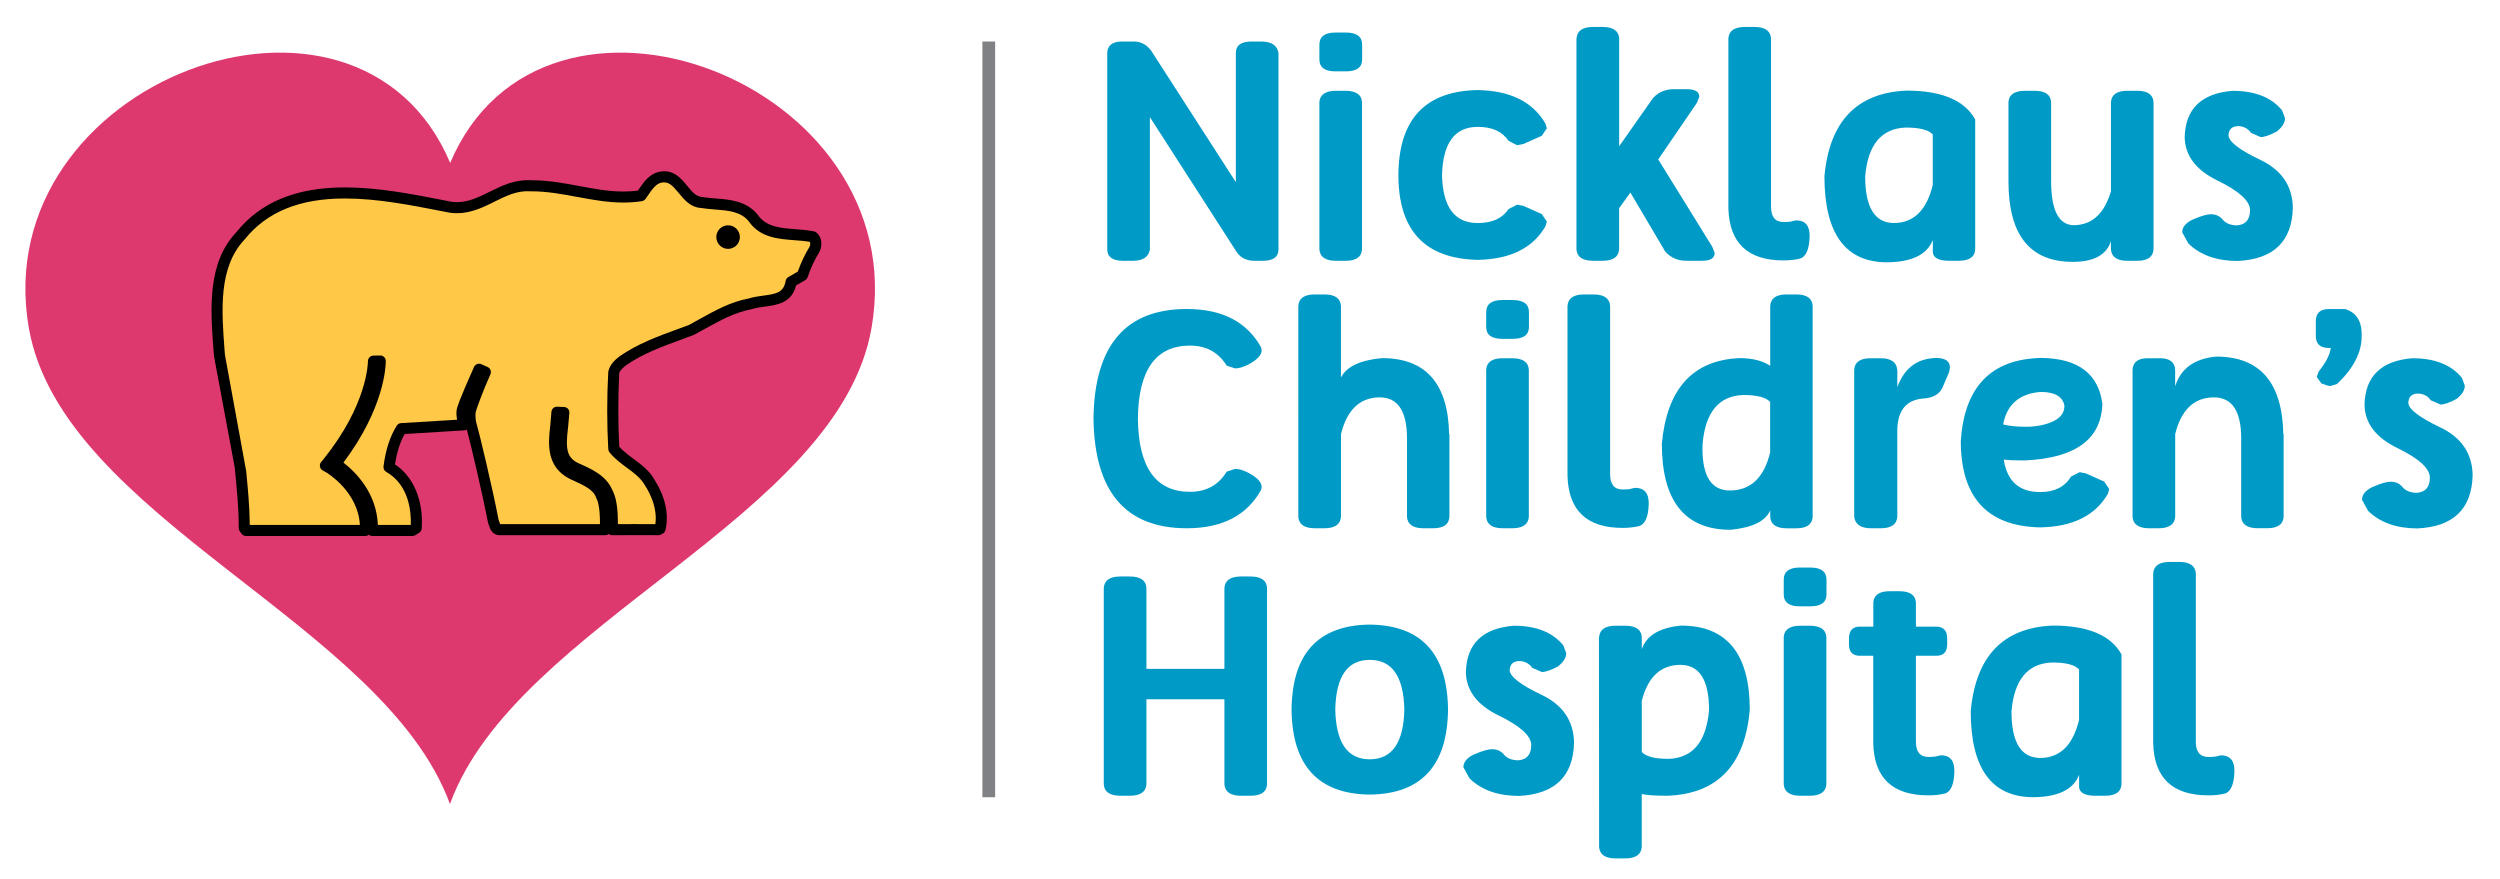
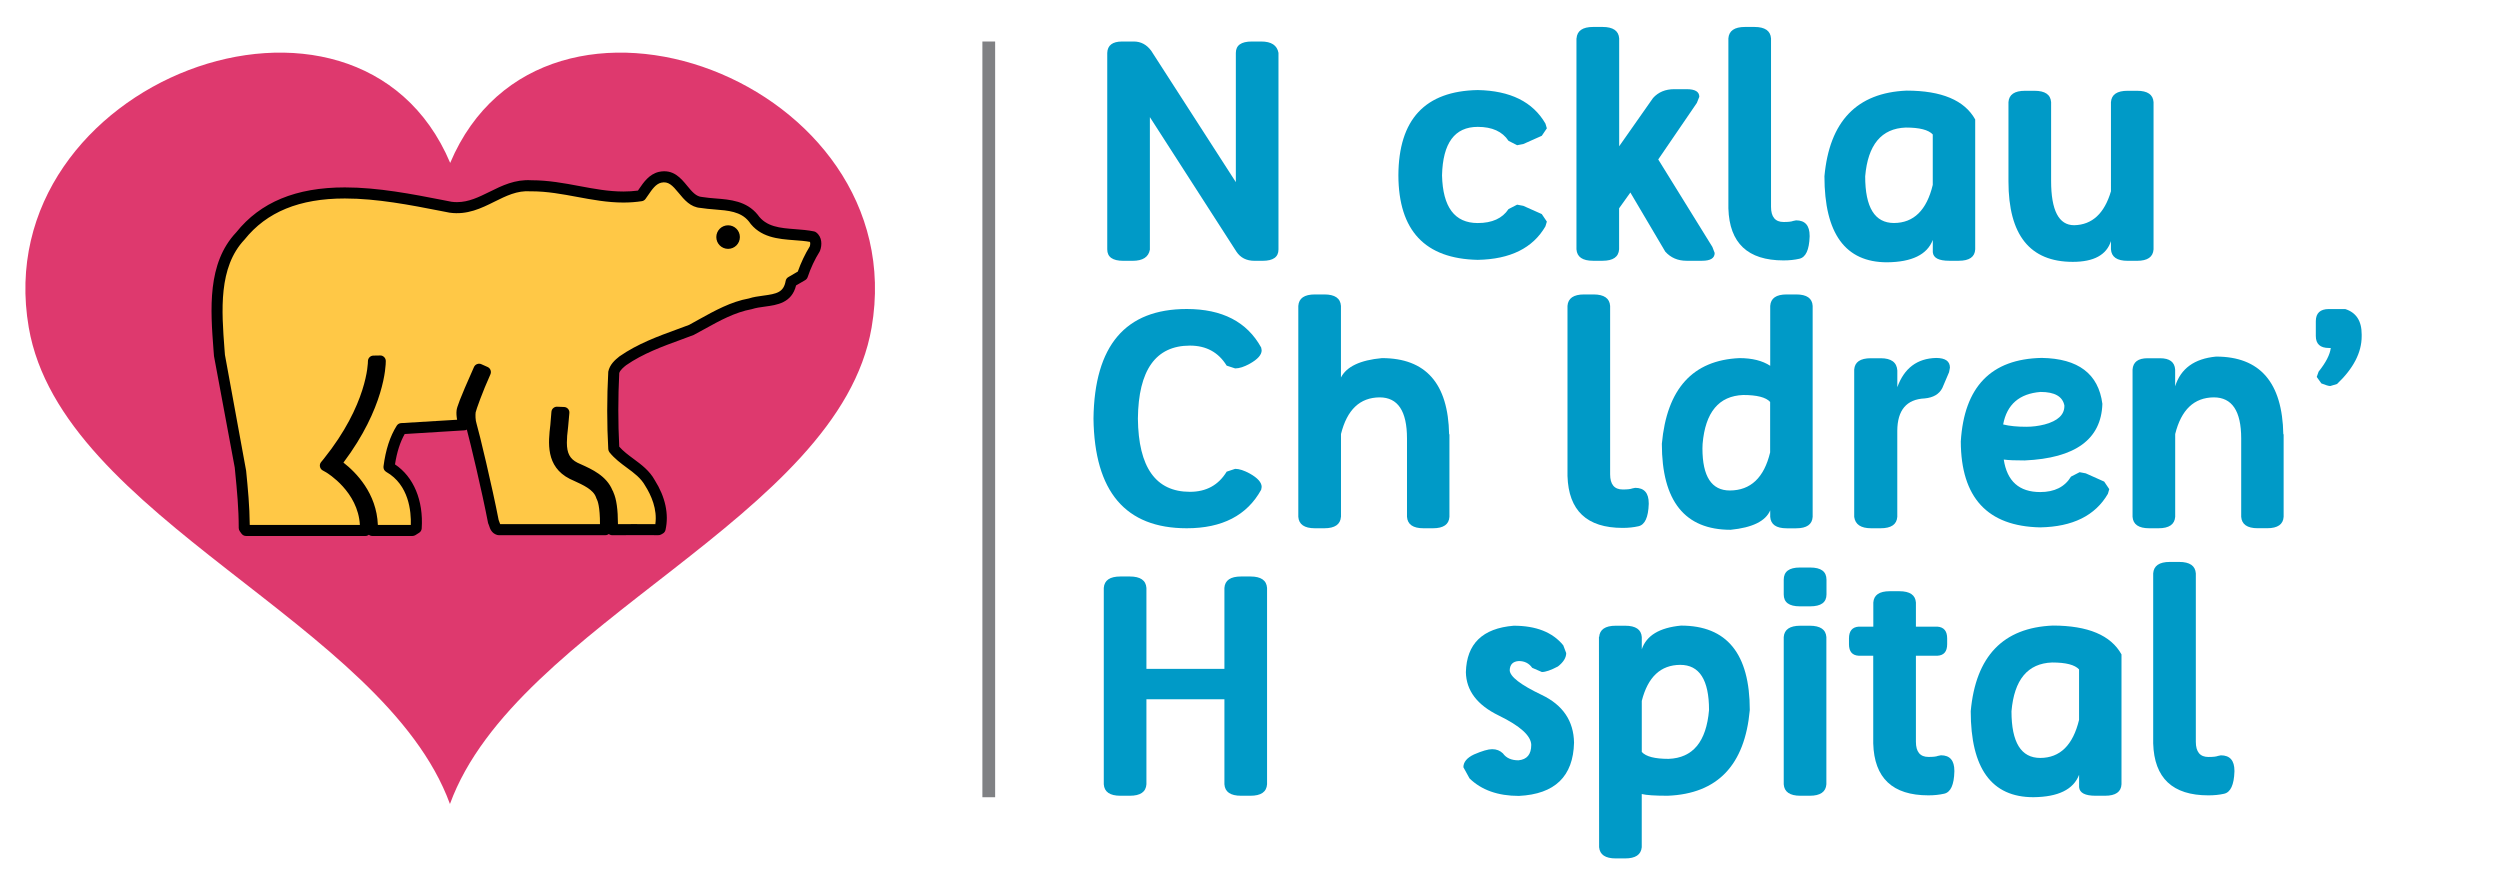
<svg xmlns="http://www.w3.org/2000/svg" version="1.1" id="Layer_1" x="0px" y="0px" viewBox="0 0 621.52 218.48" style="enable-background:new 0 0 621.52 218.48;" xml:space="preserve">
  <style type="text/css">
	.st0{fill:#009AC7;}
	.st1{fill:#808184;}
	.st2{fill:#DE396E;}
	.st3{fill:#FFC846;}
</style>
  <g>
    <path class="st0" d="M278.97,10.32h2.91c1.75,0,3.19,0.77,4.32,2.3l21.04,32.66V13.17c0-1.91,1.32-2.85,3.98-2.85h2.34   c2.51,0,3.94,0.94,4.28,2.82v48.88c0,1.88-1.32,2.82-3.94,2.82h-2.02c-1.99,0-3.5-0.76-4.51-2.3l-21.5-33.42v32.95   c-0.34,1.85-1.77,2.77-4.29,2.77h-2.33c-2.65,0-3.98-0.95-3.98-2.85V13.17C275.33,11.27,276.57,10.32,278.97,10.32" />
-     <path class="st0" d="M338.64,11.12v3.66c0,1.98-1.35,2.96-4.06,2.96h-2.56c-2.68,0-4.01-0.98-4.01-2.96v-3.66   c0-2.02,1.33-3.03,4.01-3.03h2.56C337.3,8.09,338.64,9.1,338.64,11.12 M338.61,61.99c-0.13,1.91-1.51,2.85-4.13,2.85h-2.34   c-2.62,0-4-0.95-4.13-2.85v-36.6c0.13-1.88,1.51-2.82,4.13-2.82h2.34c2.62,0,4,0.94,4.13,2.82V61.99z" />
    <path class="st0" d="M367.38,22.39c8.08,0.15,13.7,2.92,16.83,8.34l0.35,1.17l-1.26,1.86l-4.6,2.05l-1.53,0.29l-2.14-1.09   c-1.53-2.32-4.08-3.47-7.65-3.47c-5.74,0-8.69,4.02-8.88,12.06c0.19,7.89,3.13,11.85,8.88,11.85c3.57,0,6.12-1.16,7.65-3.47   l2.14-1.1l1.53,0.29l4.6,2.05l1.26,1.87l-0.35,1.17c-3.13,5.42-8.75,8.19-16.83,8.34c-13.11-0.27-19.68-7.26-19.73-20.99   C347.7,29.7,354.27,22.63,367.38,22.39" />
    <path class="st0" d="M391.94,9.55c0.13-1.89,1.51-2.85,4.13-2.85h2.34c2.62,0,4,0.96,4.13,2.85v26.81l8.42-12   c1.32-1.46,3.08-2.19,5.27-2.19h3.1c2.09,0,3.13,0.63,3.13,1.89l-0.61,1.53l-9.6,14.05l13.46,21.75l0.57,1.5   c0,1.3-1.05,1.94-3.13,1.94h-3.86c-2.18,0-3.93-0.76-5.29-2.27l-8.68-14.7l-2.8,3.92v10.2c-0.13,1.91-1.51,2.85-4.13,2.85h-2.34   c-2.62,0-4-0.95-4.13-2.85V9.55z" />
    <path class="st0" d="M429.69,9.55c0.13-1.89,1.51-2.85,4.13-2.85h2.34c2.62,0,4,0.96,4.13,2.85v41.87c0,2.5,1.04,3.77,3.13,3.77   c1.18,0,1.96-0.09,2.37-0.26l0.73-0.15c2.25,0,3.37,1.29,3.37,3.84v0.19c-0.11,3.31-0.96,5.16-2.56,5.52   c-1.17,0.27-2.49,0.41-3.94,0.41c-8.88,0-13.44-4.3-13.7-12.91V9.55z" />
    <path class="st0" d="M491.05,29.7v32.29c-0.09,1.89-1.46,2.84-4.09,2.84h-2.36c-2.61,0-3.96-0.7-4.09-2.12v-3.06   c-1.4,3.65-5.19,5.5-11.37,5.56c-10.37,0-15.57-7.13-15.57-21.39c1.25-13.67,8.06-20.77,20.43-21.29   C482.71,22.53,488.4,24.93,491.05,29.7 M463.7,43.85c0,7.73,2.39,11.59,7.16,11.59c4.91-0.02,8.13-3.18,9.64-9.47V33.43   c-1.05-1.15-3.29-1.72-6.7-1.72C467.73,31.93,464.37,35.98,463.7,43.85" />
    <path class="st0" d="M535.39,61.99c-0.13,1.91-1.5,2.85-4.09,2.85h-2.37c-2.62,0-4-0.95-4.13-2.85v-2.05   c-1.1,3.44-4.26,5.16-9.49,5.16c-10.66,0-15.99-6.67-15.99-20V25.39c0.13-1.88,1.5-2.82,4.13-2.82h2.34c2.62,0,4,0.94,4.13,2.82   v19.56c0,7.37,1.91,11.04,5.73,11.04c4.47-0.09,7.52-2.91,9.15-8.44V25.39c0.13-1.88,1.51-2.82,4.13-2.82h2.37   c2.6,0,3.96,0.94,4.09,2.82V61.99z" />
-     <path class="st0" d="M570.02,51.64c-0.21,8.39-4.77,12.8-13.7,13.24c-5.2,0-9.3-1.45-12.28-4.35l-1.53-2.78   c0-1.29,0.89-2.35,2.64-3.18c2.05-0.88,3.54-1.31,4.51-1.31c1.08,0,1.96,0.35,2.68,1.05c0.82,1.15,2.11,1.72,3.86,1.72   c2.12-0.2,3.18-1.47,3.18-3.84c-0.06-2.27-2.75-4.7-8.09-7.3c-5.35-2.6-8.07-6.19-8.16-10.77c0.18-7.06,4.14-10.91,11.89-11.54   c5.56,0,9.66,1.61,12.32,4.85l0.73,1.94c0,1.15-0.69,2.26-2.07,3.33c-1.73,0.92-3.05,1.38-3.98,1.38l-2.41-1.05   c-0.78-1.12-1.89-1.68-3.32-1.68c-1.45,0.09-2.21,0.85-2.26,2.27c0.02,1.58,2.67,3.63,7.93,6.14   C567.23,42.27,569.91,46.22,570.02,51.64" />
    <path class="st0" d="M271.85,104.06c0.23-18.16,7.95-27.24,23.18-27.24c8.82,0,14.99,3.19,18.51,9.58l0.12,0.69   c0,1.12-0.98,2.23-2.95,3.33c-1.4,0.78-2.62,1.17-3.64,1.17l-2.11-0.69c-2.04-3.32-5.09-4.98-9.13-4.98   c-8.49,0-12.81,6.05-12.94,18.14c0.13,12.14,4.44,18.21,12.94,18.21c4.05,0,7.1-1.67,9.13-5.01l2.11-0.7c1.02,0,2.23,0.4,3.64,1.17   c1.96,1.1,2.95,2.21,2.95,3.33l-0.12,0.69c-3.52,6.39-9.7,9.58-18.51,9.58C279.81,131.33,272.09,122.24,271.85,104.06" />
    <path class="st0" d="M333.37,128.48c-0.13,1.89-1.51,2.85-4.13,2.85h-2.34c-2.62,0-4-0.96-4.13-2.85V76.05   c0.13-1.91,1.51-2.85,4.13-2.85h2.34c2.62,0,4,0.95,4.13,2.85v17.8c1.38-2.7,4.77-4.32,10.18-4.82c10.91,0,16.48,6.3,16.71,18.94   h0.08v20.51c-0.11,1.89-1.47,2.85-4.09,2.85h-2.37c-2.6,0-3.96-0.96-4.09-2.85V109c0-6.81-2.27-10.21-6.81-10.21   c-4.9,0.04-8.09,3.06-9.6,9.11V128.48z" />
-     <path class="st0" d="M380.11,77.62v3.66c0,1.98-1.35,2.96-4.06,2.96h-2.56c-2.68,0-4.01-0.98-4.01-2.96v-3.66   c0-2.02,1.33-3.03,4.01-3.03h2.56C378.77,74.59,380.11,75.59,380.11,77.62 M380.08,128.48c-0.13,1.89-1.51,2.85-4.13,2.85h-2.34   c-2.62,0-4-0.96-4.13-2.85v-36.6c0.13-1.88,1.51-2.82,4.13-2.82h2.34c2.62,0,4,0.94,4.13,2.82V128.48z" />
    <path class="st0" d="M389.69,76.05c0.13-1.89,1.51-2.85,4.13-2.85h2.34c2.62,0,4,0.96,4.13,2.85v41.87c0,2.5,1.04,3.77,3.13,3.77   c1.17,0,1.96-0.09,2.37-0.26l0.73-0.15c2.25,0,3.37,1.29,3.37,3.84v0.19c-0.11,3.32-0.96,5.16-2.56,5.52   c-1.18,0.27-2.49,0.41-3.94,0.41c-8.88,0-13.44-4.3-13.7-12.91V76.05z" />
    <path class="st0" d="M450.64,128.49c-0.11,1.89-1.47,2.85-4.09,2.85h-2.37c-2.61,0-3.96-0.96-4.09-2.85v-1.61   c-1.15,2.68-4.42,4.29-9.84,4.83c-11.39,0-17.1-7.13-17.1-21.39c1.25-13.67,7.68-20.77,19.29-21.29c3.16,0,5.71,0.64,7.65,1.91   V76.05c0.13-1.91,1.49-2.85,4.09-2.85h2.37c2.62,0,3.99,0.95,4.09,2.85V128.49z M423.28,110.35l-0.04,1.13   c0,6.97,2.27,10.46,6.81,10.46c5.18-0.02,8.51-3.18,10.02-9.47V99.92c-1.05-1.15-3.27-1.72-6.7-1.72   C427.32,98.43,423.95,102.47,423.28,110.35" />
    <path class="st0" d="M478.49,99.05c-4.51,0.22-6.78,2.9-6.81,8.05v21.39c-0.13,1.89-1.51,2.84-4.13,2.84h-2.37   c-2.55,0-3.95-0.94-4.21-2.81V91.88c0.13-1.87,1.51-2.82,4.13-2.82h2.46c2.62,0,4,1.02,4.13,3.04v4.16   c1.71-4.73,4.92-7.15,9.64-7.27c2.29,0,3.44,0.81,3.44,2.42l-0.22,1.13l-1.68,3.94C482.08,98,480.63,98.85,478.49,99.05" />
    <path class="st0" d="M498.15,114.25c0.82,5.39,3.84,8.08,9.06,8.08c3.54,0,6.11-1.27,7.66-3.84l2.14-1.1l1.53,0.29l4.58,2.05   l1.26,1.87l-0.34,1.17c-3.15,5.42-8.75,8.19-16.84,8.34c-13.1-0.27-19.68-7.39-19.73-21.36c0.84-13.6,7.54-20.53,20.12-20.77   c9.08,0.15,14.11,3.95,15.08,11.42c-0.28,8.82-6.73,13.51-19.32,14.07C501.07,114.48,499.34,114.41,498.15,114.25 M513.23,100.84   c-0.43-2.27-2.41-3.4-5.93-3.4c-5.27,0.42-8.37,3.11-9.3,8.08c1.58,0.4,3.5,0.58,5.74,0.58c1.53,0,3.06-0.19,4.58-0.58   c3.26-0.88,4.9-2.4,4.9-4.57V100.84z" />
    <path class="st0" d="M540.77,128.48c-0.13,1.89-1.51,2.85-4.13,2.85h-2.34c-2.62,0-4-0.96-4.13-2.85v-36.6   c0.13-1.88,1.38-2.82,3.74-2.82h3.1c2.37,0,3.63,0.94,3.75,2.82v4.16c1.38-4.41,4.77-6.88,10.18-7.39   c10.91,0,16.48,6.44,16.71,19.31h0.08v20.51c-0.11,1.89-1.47,2.85-4.09,2.85h-2.37c-2.6,0-3.96-0.96-4.09-2.85V109   c0-6.81-2.27-10.21-6.81-10.21c-4.9,0.04-8.09,3.06-9.6,9.11V128.48z" />
    <path class="st0" d="M583,76.82c2.75,0.85,4.13,2.95,4.13,6.29v0.5c0,4.02-2.04,7.98-6.12,11.85l-1.68,0.51   c-0.41,0-1.15-0.22-2.22-0.65l-1.15-1.61l0.46-1.31c1.81-2.27,2.82-4.23,3.03-5.89h-0.46c-2.18,0-3.26-0.99-3.26-2.99v-3.66   c0-2.02,1.09-3.03,3.26-3.03H583z" />
-     <path class="st0" d="M614.72,118.13c-0.21,8.39-4.77,12.8-13.7,13.24c-5.2,0-9.3-1.45-12.28-4.35l-1.53-2.78   c0-1.29,0.89-2.35,2.64-3.18c2.04-0.88,3.54-1.31,4.51-1.31c1.08,0,1.96,0.35,2.68,1.05c0.82,1.15,2.11,1.72,3.86,1.72   c2.12-0.19,3.18-1.47,3.18-3.84c-0.06-2.27-2.75-4.7-8.09-7.3c-5.35-2.6-8.07-6.18-8.16-10.76c0.18-7.08,4.14-10.92,11.89-11.56   c5.56,0,9.66,1.61,12.32,4.87l0.73,1.93c0,1.15-0.69,2.26-2.07,3.33c-1.73,0.92-3.05,1.38-3.98,1.38l-2.41-1.05   c-0.78-1.12-1.89-1.68-3.32-1.68c-1.45,0.09-2.21,0.85-2.26,2.27c0.02,1.58,2.67,3.63,7.93,6.14   C611.94,108.77,614.62,112.72,614.72,118.13" />
    <path class="st0" d="M285.01,173.85v21.13c-0.13,1.91-1.51,2.85-4.13,2.85h-2.34c-2.62,0-4-0.95-4.13-2.85v-48.82   c0.13-1.89,1.51-2.84,4.13-2.84h2.34c2.62,0,4,0.95,4.13,2.84v20.12h19.39v-20.12c0.13-1.89,1.51-2.84,4.13-2.84h2.34   c2.62,0,4,0.95,4.13,2.84v48.82c-0.13,1.91-1.51,2.85-4.13,2.85h-2.34c-2.62,0-4-0.95-4.13-2.85v-21.13H285.01z" />
-     <path class="st0" d="M321.09,176.41c0.15-13.94,6.63-20.98,19.43-21.13c12.83,0.15,19.32,7.19,19.47,21.13   c-0.15,13.94-6.64,20.98-19.47,21.13C327.72,197.39,321.24,190.35,321.09,176.41 M349.13,176.41c-0.18-8.25-3.05-12.36-8.61-12.36   c-5.53,0-8.39,4.12-8.56,12.36c0.18,8.23,3.03,12.36,8.56,12.36C346.07,188.77,348.95,184.64,349.13,176.41" />
    <path class="st0" d="M391.32,184.63c-0.2,8.39-4.77,12.8-13.7,13.24c-5.2,0-9.3-1.45-12.28-4.35l-1.53-2.78   c0-1.29,0.89-2.35,2.64-3.18c2.04-0.88,3.54-1.31,4.51-1.31c1.08,0,1.96,0.35,2.68,1.05c0.82,1.15,2.11,1.72,3.86,1.72   c2.12-0.2,3.18-1.47,3.18-3.84c-0.06-2.27-2.75-4.7-8.09-7.3c-5.35-2.6-8.07-6.19-8.16-10.76c0.18-7.08,4.14-10.92,11.89-11.56   c5.56,0,9.66,1.61,12.32,4.87l0.73,1.93c0,1.15-0.69,2.26-2.06,3.33c-1.74,0.92-3.06,1.38-3.99,1.38l-2.41-1.05   c-0.78-1.12-1.89-1.68-3.32-1.68c-1.45,0.09-2.21,0.85-2.26,2.27c0.02,1.58,2.67,3.63,7.93,6.14   C388.54,175.26,391.22,179.22,391.32,184.63" />
    <path class="st0" d="M397.56,158.31v0.07c0.13-1.87,1.51-2.82,4.13-2.82h2.34c2.62,0,4,0.95,4.13,2.82v3.04   c1.15-3.42,4.4-5.38,9.75-5.89c11.4,0,17.1,6.99,17.1,20.99c-1.23,13.7-8.02,20.81-20.39,21.31c-3.17,0-5.32-0.14-6.47-0.43v13.23   c-0.18,1.86-1.56,2.78-4.13,2.78h-2.34c-2.57,0-3.95-0.92-4.13-2.78l-0.04-52.32H397.56z M408.16,174.25v12.69   c1.02,1.15,3.24,1.72,6.66,1.72c6.05-0.22,9.39-4.27,10.06-12.14c0-7.49-2.39-11.23-7.15-11.23   C412.85,165.31,409.67,168.3,408.16,174.25" />
    <path class="st0" d="M454.08,144.12v3.66c0,1.98-1.35,2.96-4.06,2.96h-2.56c-2.68,0-4.01-0.98-4.01-2.96v-3.66   c0-2.02,1.33-3.03,4.01-3.03h2.56C452.74,141.09,454.08,142.09,454.08,144.12 M454.05,194.98c-0.13,1.89-1.51,2.85-4.13,2.85h-2.34   c-2.62,0-4-0.96-4.13-2.85v-36.6c0.13-1.88,1.51-2.82,4.13-2.82h2.34c2.62,0,4,0.94,4.13,2.82V194.98z" />
    <path class="st0" d="M465.72,163.02h-3.64c-1.6-0.09-2.41-1.05-2.41-2.85v-1.46c0-1.82,0.81-2.81,2.41-2.92h3.64v-6   c0.13-1.87,1.5-2.81,4.09-2.81h2.37c2.62,0,4,0.94,4.13,2.81v6h5.36c1.6,0.12,2.41,1.1,2.41,2.92v1.46c0,1.8-0.81,2.76-2.41,2.85   h-5.36v21.39c0,2.51,1.04,3.77,3.13,3.77c1.15,0,1.93-0.08,2.34-0.26l0.76-0.15c2.22,0,3.33,1.29,3.33,3.85v0.18   c-0.08,3.32-0.92,5.16-2.53,5.52c-1.18,0.27-2.49,0.41-3.94,0.41c-8.9,0-13.46-4.3-13.7-12.91V163.02z" />
    <path class="st0" d="M527.42,162.69v32.29c-0.09,1.89-1.46,2.85-4.09,2.85h-2.36c-2.61,0-3.96-0.71-4.09-2.13v-3.08   c-1.4,3.66-5.19,5.51-11.37,5.57c-10.37,0-15.57-7.13-15.57-21.39c1.25-13.67,8.06-20.77,20.43-21.28   C519.08,155.53,524.77,157.92,527.42,162.69 M500.07,176.84c0,7.73,2.39,11.59,7.16,11.59c4.91-0.02,8.13-3.18,9.64-9.47v-12.54   c-1.05-1.15-3.27-1.72-6.7-1.72C504.1,164.92,500.74,168.97,500.07,176.84" />
    <path class="st0" d="M535.3,142.55c0.13-1.89,1.51-2.85,4.13-2.85h2.34c2.62,0,4,0.96,4.13,2.85v41.87c0,2.5,1.04,3.77,3.13,3.77   c1.17,0,1.96-0.09,2.37-0.26l0.73-0.15c2.25,0,3.37,1.29,3.37,3.84v0.19c-0.11,3.31-0.96,5.16-2.56,5.52   c-1.17,0.27-2.49,0.4-3.94,0.4c-8.88,0-13.44-4.29-13.7-12.9V142.55z" />
  </g>
  <polyline class="st1" points="244.23,10.32 244.23,198.2 247.4,198.2 247.4,10.32 " />
  <g>
    <path class="st2" d="M111.86,199.88C95.44,154.89,15.28,128.74,7.15,81.42c-10.57-61.31,81.62-95.7,104.77-40.92   c23.15-54.78,115.34-20.39,104.77,40.92C208.55,128.74,128.27,154.89,111.86,199.88z" />
    <g>
      <path class="st3" d="M202.08,58.85c-5.12-1.09-11.44,0.25-14.8-4.64c-3.2-3.95-8.38-3.15-12.86-3.9    c-4.5-0.29-5.28-7.35-10.32-6.27c-2.28,0.55-3.46,2.86-4.72,4.59c-9.49,1.49-17.87-2.51-27.39-2.46    c-7.62-0.5-12.29,6.4-19.99,5.33c-16.83-3.25-39.67-8.54-52.26,7.2c-7.2,7.6-5.91,19.6-5.17,29.61l5.17,27.82    c0.5,5.13,1,9.83,1,15.15l0.43,0.6h29.7c0.38-10.13-8.99-15.58-9.07-15.63l-0.9-0.5l0.64-0.79    c11.37-14.17,11.31-25.07,11.31-25.18l1.7-0.03v0.1c0,1.24-0.37,11.7-11.1,25.44c2.38,1.63,9.14,7.05,9.14,15.97    c0,0.21-0.02,0.41-0.02,0.62h9.95l0.95-0.6c0.37-5.66-1.28-12.03-6.76-15.15c0.43-3.3,1.29-6.71,3.09-9.57l15.48-0.94    c0.05-0.01,0.05-0.01,0.09-0.01c-0.32-1.08-0.61-2.48-0.47-3.47c0.16-1.33,3.55-8.86,4.22-10.36l1.57,0.7    c-1.94,4.29-3.66,9.07-3.77,9.8c-0.1,0.77-0.1,2.34,0.28,3.47c0.58,1.91,3.89,15.67,5.47,23.91c0.38,0.73,0.33,1.71,1.33,2.01    h21.13h5.41c0.11-4.04-0.23-6.95-0.96-8.27l-0.04-0.06l-0.01-0.06c-0.93-2.61-3.81-3.91-6.36-5.07c0,0-0.94-0.43-0.97-0.44    c-5.08-2.59-4.51-7.59-3.99-12l0.27-3.31l1.72,0.07l-0.31,3.43c-0.18,1.43-0.32,2.79-0.32,4.06c0,2.64,0.68,4.83,3.39,6.22    l0.91,0.42c2.68,1.2,6,2.71,7.21,5.93l-0.01-0.01l0.06,0.13c-0.01-0.04-0.02-0.07-0.04-0.12c0.93,1.69,1.18,4.81,1.18,7.77    c0,0.43-0.02,0.88-0.03,1.32c3.33-0.07,11.53-0.01,11.47-0.01l0.41-0.24c0.93-4.09-0.44-8.09-2.52-11.39    c-2.06-3.75-6.35-5.19-8.99-8.48c-0.34-6.07-0.34-12.73,0-19.11c0.25-1.13,1.33-2.06,2.27-2.81c5.2-3.59,11.16-5.42,16.94-7.6    c4.73-2.52,9.41-5.58,14.65-6.51c4.04-1.34,9.27,0.05,10.23-5.47l2.8-1.63c0.79-2.32,1.81-4.54,3.1-6.61    C202.92,60.87,202.98,59.55,202.08,58.85" />
    </g>
    <g>
      <path d="M102.52,133.25h-9.96c-0.32,0-0.62-0.11-0.85-0.3c-0.23,0.18-0.53,0.3-0.85,0.3h-29.7c-0.44,0-0.86-0.22-1.12-0.58    l-0.43-0.6c-0.16-0.23-0.26-0.51-0.26-0.8c0-4.9-0.43-9.31-0.89-13.98l-0.1-1.04l-5.16-27.71L53.08,87    c-0.76-10.1-1.62-21.55,5.65-29.24c5.99-7.49,14.84-11.17,27.01-11.17c8.27,0,16.8,1.67,24.32,3.14l2.19,0.43    c0.42,0.06,0.9,0.09,1.37,0.09c2.91,0,5.43-1.26,8.1-2.57c3.09-1.54,6.33-3.12,10.36-2.87h0.03c4.22,0,8.13,0.73,11.91,1.44    c3.74,0.7,7.28,1.36,10.97,1.36c1.26,0,2.44-0.08,3.61-0.23c0.1-0.14,0.2-0.29,0.3-0.44c1.11-1.62,2.48-3.63,4.89-4.21    c3.58-0.77,5.46,1.53,7.08,3.5c1.17,1.42,2.18,2.64,3.65,2.74c1.21,0.19,2.31,0.28,3.42,0.37c3.58,0.28,7.64,0.61,10.42,4.03    c2.11,3.06,5.62,3.32,9.33,3.6c1.55,0.12,3.16,0.24,4.69,0.56c0.2,0.04,0.39,0.13,0.55,0.26c1.5,1.15,1.45,3.15,0.95,4.51    c-0.03,0.09-0.07,0.17-0.12,0.26c-1.2,1.92-2.2,4.05-2.97,6.33c-0.11,0.32-0.32,0.58-0.61,0.75l-2.27,1.32    c-1.08,4.38-4.75,4.86-7.73,5.26c-1.12,0.15-2.28,0.31-3.28,0.64c-4.21,0.77-8.04,2.89-11.74,4.94c-0.9,0.5-1.79,1-2.7,1.47    c-1.13,0.44-2.11,0.8-3.08,1.15c-4.69,1.71-9.54,3.48-13.71,6.37c-0.49,0.39-1.55,1.23-1.72,1.97c-0.3,5.97-0.31,12.35,0,18.28    c1,1.14,2.24,2.06,3.55,3.03c1.96,1.45,3.99,2.95,5.29,5.32c2.61,4.14,3.55,8.44,2.66,12.36c-0.08,0.37-0.32,0.69-0.65,0.88    l-0.42,0.24c-0.23,0.14-0.51,0.19-0.77,0.18c-0.19,0-8.11-0.05-11.36,0.01c-0.34,0-0.64-0.1-0.89-0.3    c-0.23,0.18-0.53,0.29-0.84,0.29h-26.53c-0.13,0-0.26-0.02-0.38-0.05c-1.41-0.42-1.79-1.6-1.99-2.23    c-0.05-0.16-0.09-0.31-0.17-0.46c-0.06-0.12-0.11-0.24-0.13-0.38c-1.48-7.72-4.38-19.85-5.26-23.13c-0.21,0.13-0.45,0.19-0.7,0.19    l-14.75,0.91c-1.15,2.03-1.94,4.51-2.41,7.55c4.63,3.09,7.1,8.96,6.64,15.93c-0.03,0.44-0.27,0.84-0.64,1.07l-0.95,0.6    C103.03,133.18,102.78,133.25,102.52,133.25 M93.94,130.5l8.19,0c0.11-3.34-0.46-9.96-6.11-13.18c-0.48-0.28-0.75-0.81-0.68-1.37    c0.54-4.15,1.62-7.47,3.29-10.12c0.23-0.37,0.64-0.62,1.08-0.64l13.93-0.84c-0.15-0.8-0.22-1.66-0.12-2.39    c0.09-0.69,0.65-2.49,4.16-10.36l0.16-0.36c0.15-0.33,0.42-0.6,0.77-0.72c0.34-0.14,0.72-0.13,1.05,0.02l1.57,0.7    c0.33,0.15,0.6,0.43,0.72,0.77c0.13,0.34,0.12,0.72-0.03,1.06c-1.97,4.35-3.56,8.86-3.67,9.45c-0.08,0.62-0.07,1.94,0.23,2.82    c0.65,2.14,3.92,15.83,5.48,23.91c0.1,0.22,0.18,0.46,0.25,0.69c0.04,0.12,0.09,0.27,0.14,0.37h24.81c0.01-4.39-0.6-5.86-0.8-6.22    c-0.07-0.13-0.16-0.32-0.19-0.47c-0.69-1.92-3.18-3.04-5.58-4.14c-0.01,0-0.8-0.37-0.94-0.43c-6.04-3.07-5.34-9.06-4.83-13.42    l0.27-3.26c0.06-0.74,0.72-1.3,1.43-1.26l1.72,0.07c0.37,0.01,0.73,0.18,0.98,0.47c0.25,0.28,0.37,0.65,0.33,1.03l-0.31,3.43    c-0.22,1.74-0.31,2.89-0.31,3.94c0,2.62,0.74,4.02,2.64,4.99l0.86,0.39c2.69,1.21,6.37,2.86,7.84,6.48    c0.11,0.15,0.18,0.31,0.23,0.49c0.76,1.68,1.12,4.27,1.13,7.91c1.13-0.01,2.49-0.02,3.84-0.02c1.9,0,4.22,0.01,5.45,0.02    c0.53-3.72-1.03-7.19-2.5-9.52c-1.06-1.92-2.76-3.18-4.56-4.5c-1.51-1.12-3.08-2.27-4.34-3.85c-0.17-0.22-0.28-0.5-0.3-0.79    c-0.35-6.15-0.35-12.8,0-19.25c0.37-1.79,1.64-2.89,2.79-3.81c4.54-3.15,9.56-4.98,14.41-6.75c0.97-0.35,1.93-0.7,2.89-1.07    c0.73-0.4,1.61-0.89,2.49-1.38c3.9-2.16,7.93-4.4,12.4-5.2c1.06-0.36,2.35-0.53,3.59-0.7c3.29-0.44,5.03-0.8,5.53-3.65    c0.07-0.4,0.31-0.75,0.66-0.95l2.36-1.38c0.8-2.24,1.8-4.35,2.98-6.27c0.12-0.39,0.16-0.84,0.04-1.11    c-1.22-0.22-2.53-0.32-3.9-0.42c-3.99-0.3-8.53-0.64-11.32-4.7c-1.98-2.43-5.11-2.68-8.44-2.94c-1.19-0.1-2.38-0.19-3.52-0.38    c-2.52-0.16-4.08-2.05-5.45-3.72c-1.58-1.92-2.58-2.95-4.35-2.56c-1.34,0.32-2.26,1.66-3.23,3.08c-0.23,0.33-0.45,0.66-0.68,0.97    c-0.21,0.3-0.54,0.49-0.9,0.55c-1.49,0.23-3,0.34-4.6,0.34c-3.94,0-7.77-0.71-11.48-1.4c-3.67-0.68-7.46-1.39-11.34-1.39    c-0.03,0-0.24,0-0.27,0c-3.32-0.24-6.05,1.14-8.96,2.58c-3.3,1.64-6.75,3.34-11.14,2.73l-2.26-0.44    c-7.4-1.45-15.79-3.09-23.79-3.09c-11.28,0-19.44,3.34-24.94,10.22c-6.52,6.89-5.7,17.7-4.98,27.23l0.11,1.42l5.27,28.82    c0.44,4.49,0.86,8.76,0.9,13.47h27.38c-0.46-8.27-8.05-12.87-8.38-13.07l-0.88-0.49c-0.35-0.2-0.6-0.54-0.67-0.95    c-0.08-0.4,0.03-0.81,0.29-1.12l0.65-0.79c10.88-13.55,10.99-23.87,10.99-24.3c0-0.75,0.6-1.36,1.34-1.38l1.7-0.03    c0.35-0.03,0.73,0.14,0.99,0.4c0.26,0.26,0.41,0.61,0.41,0.98c0,1.26-0.31,11.63-10.53,25.25    C88.54,117.46,93.63,122.63,93.94,130.5" />
    </g>
    <circle cx="181.01" cy="58.94" r="2.93" />
  </g>
</svg>